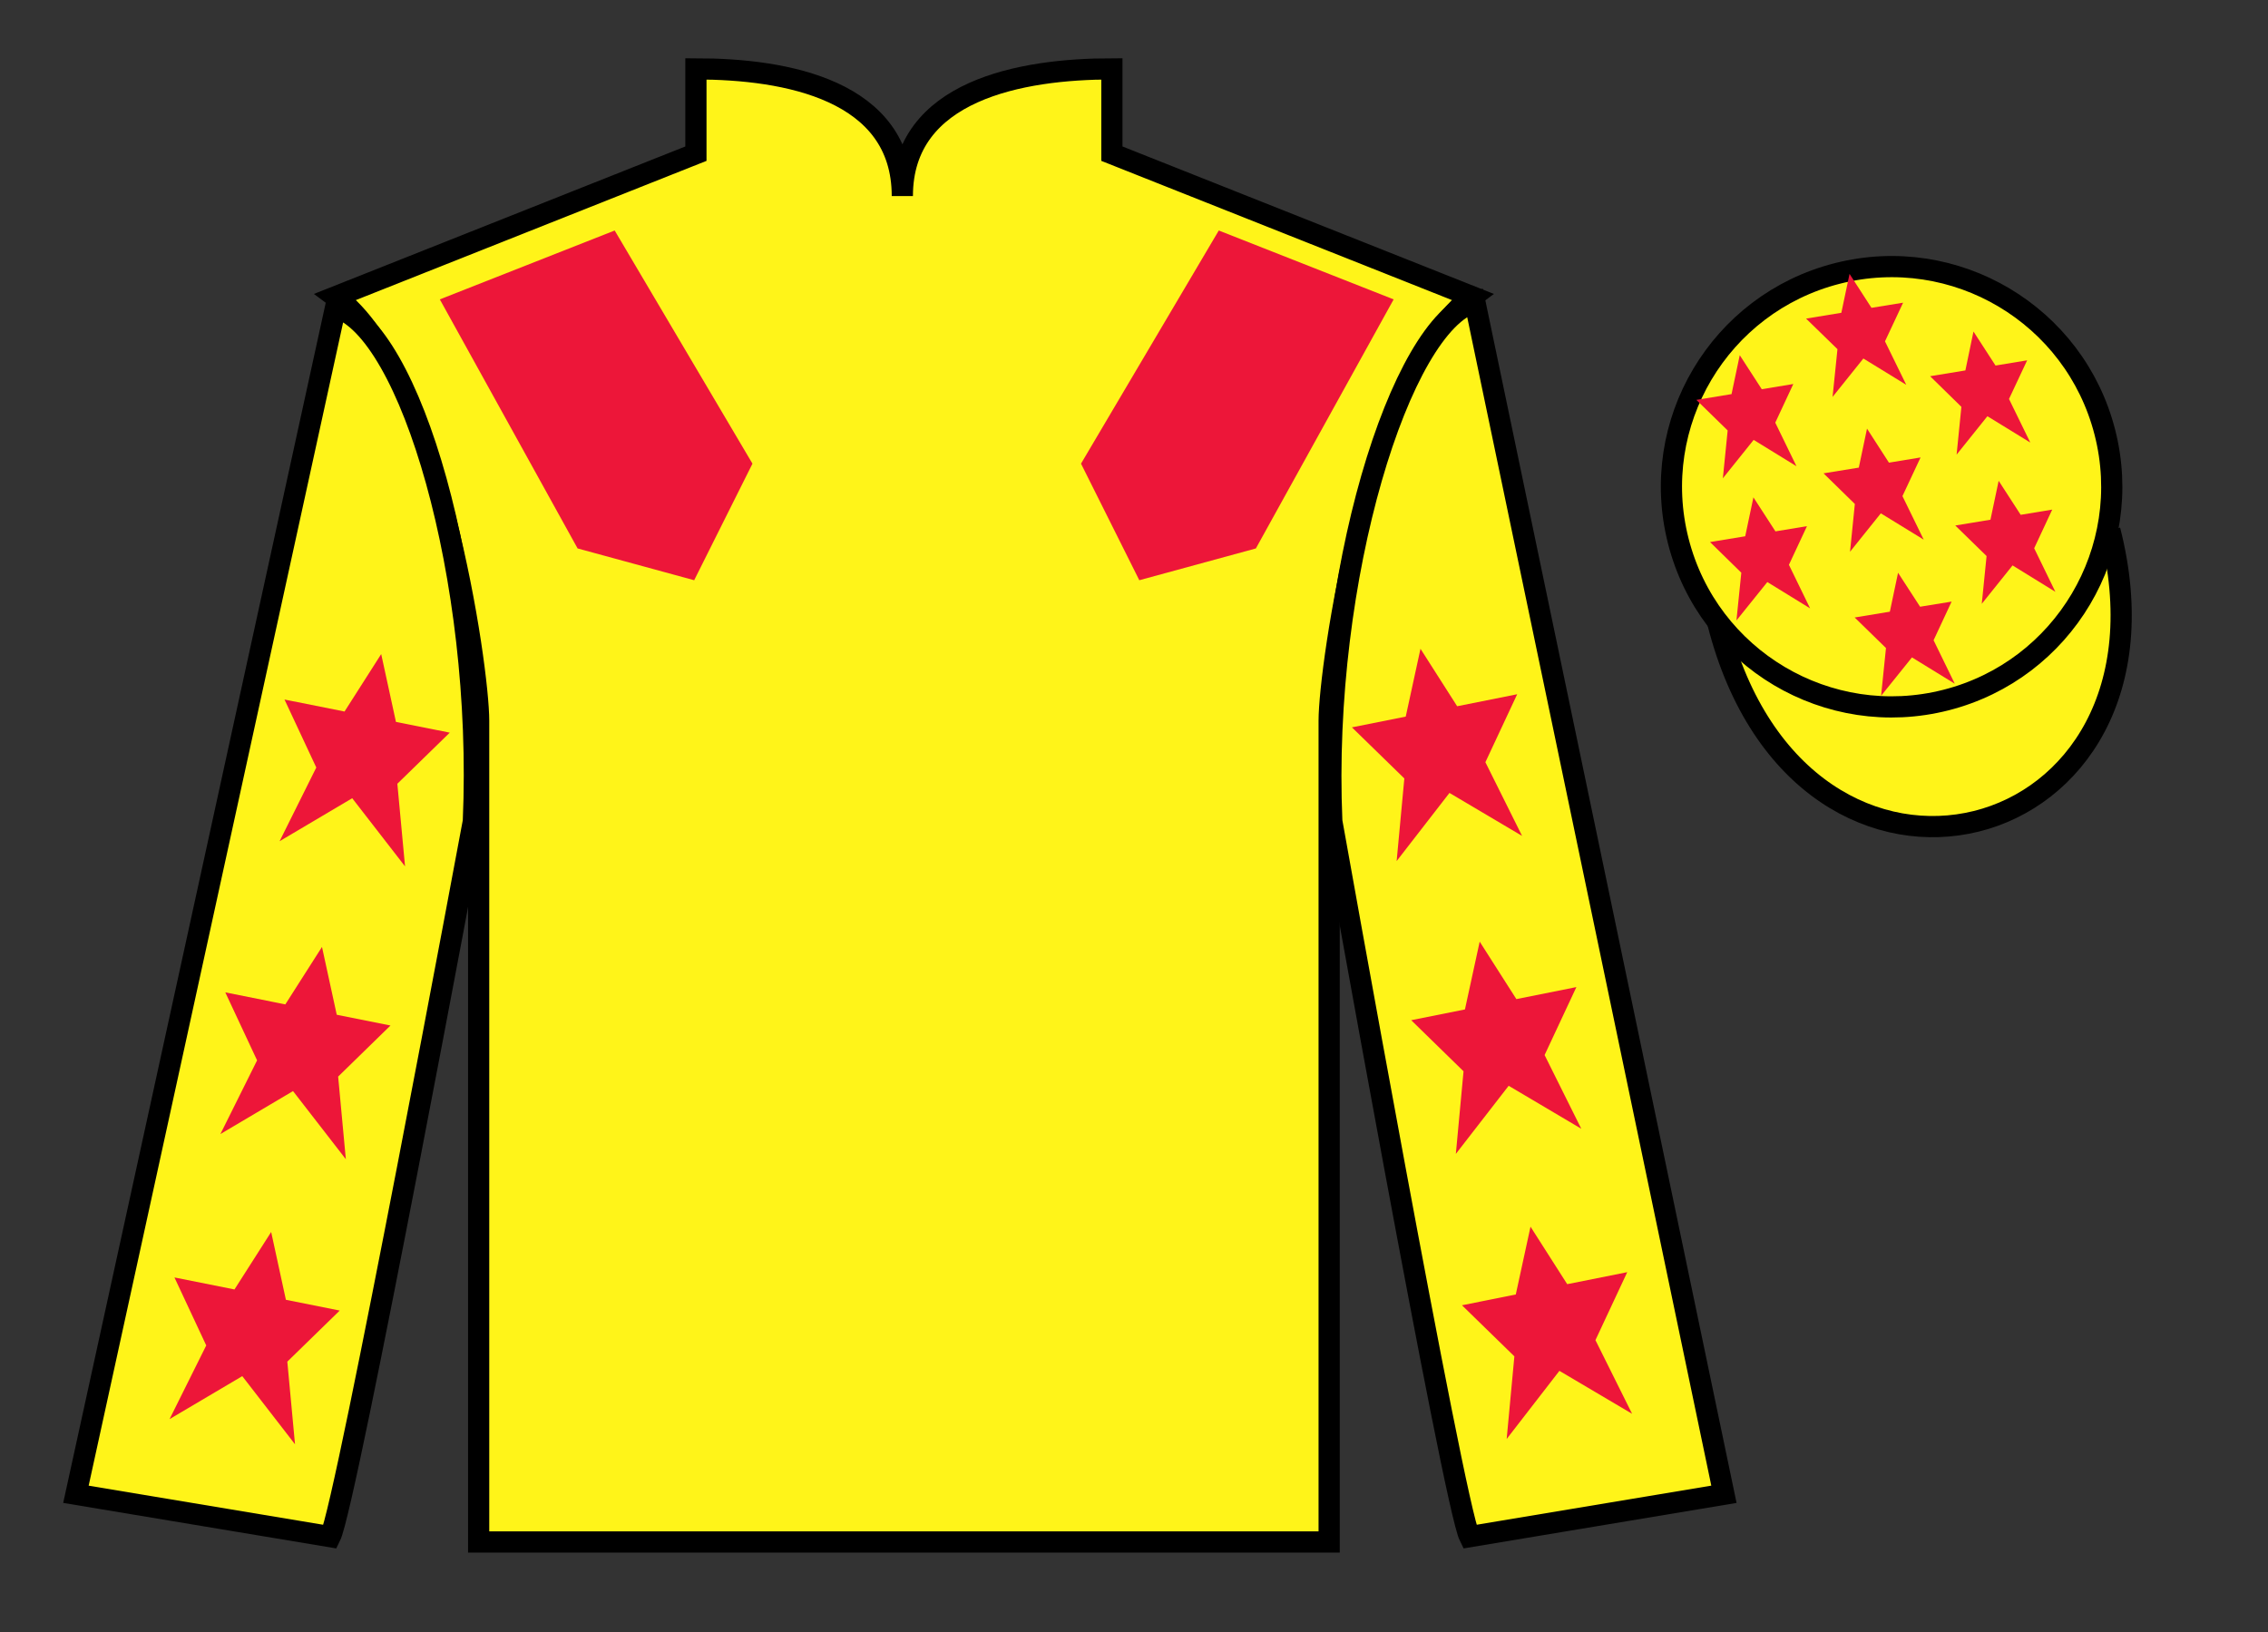
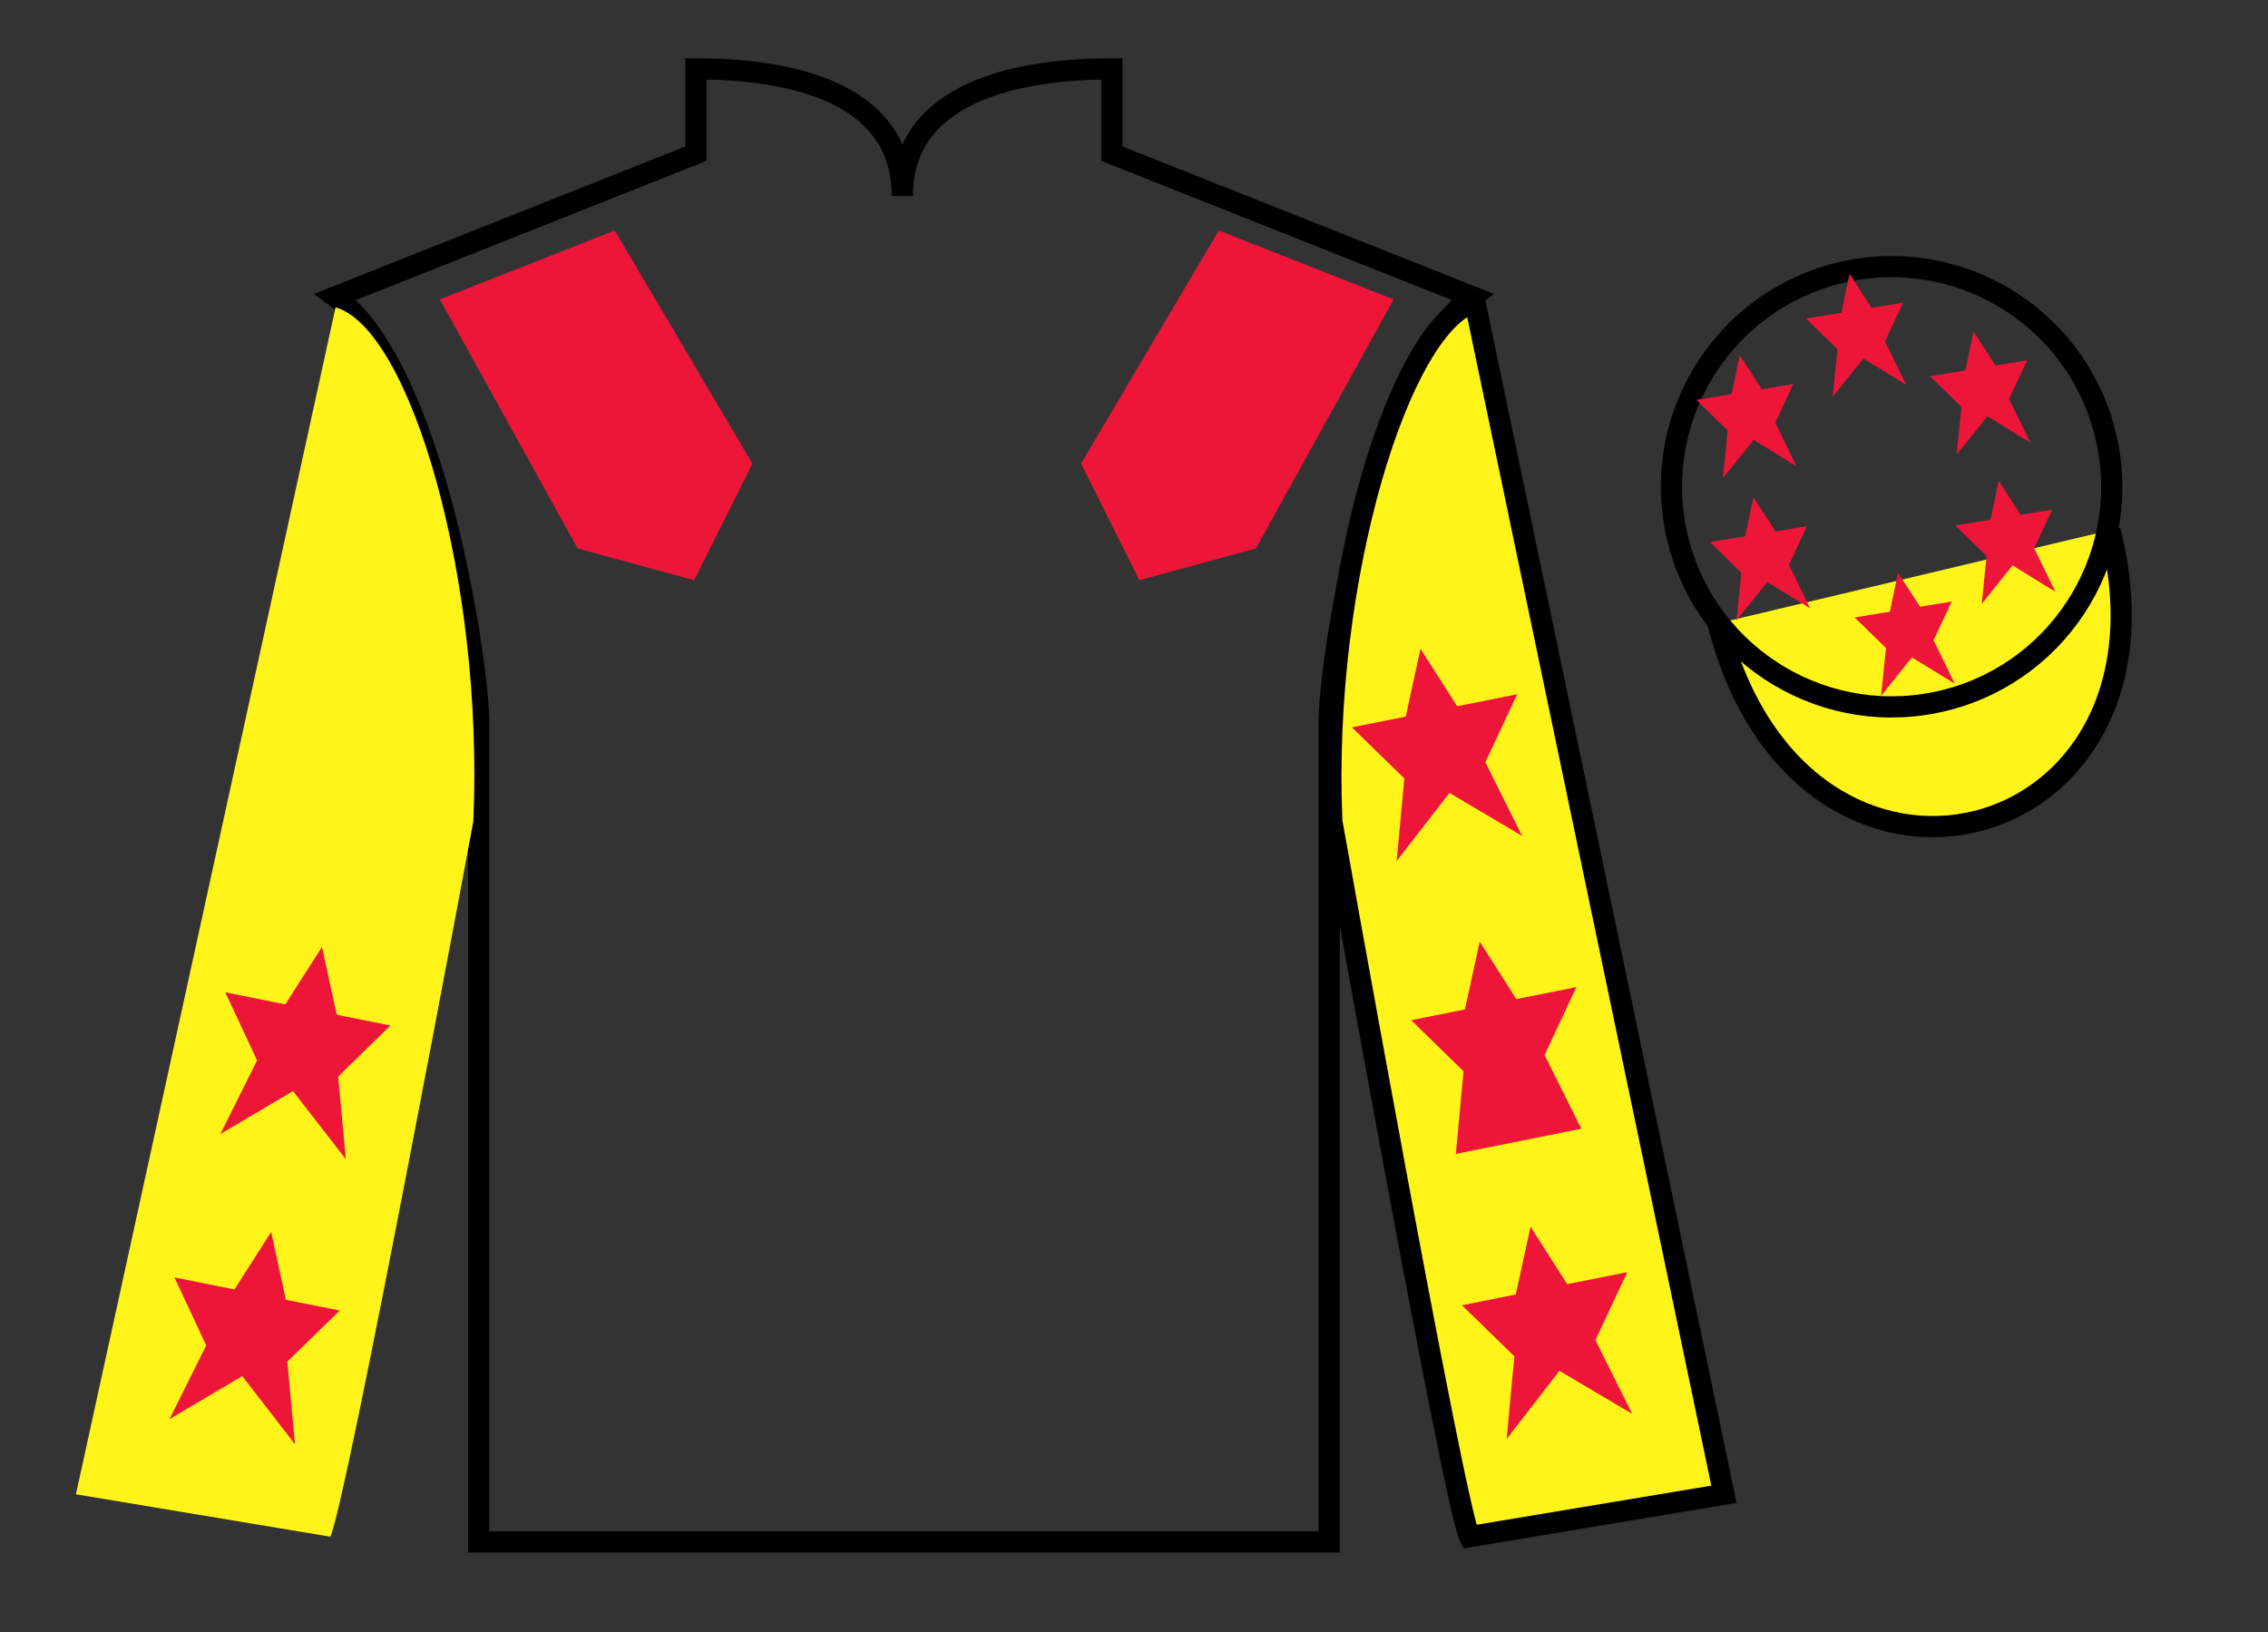
<svg xmlns="http://www.w3.org/2000/svg" width="107pt" height="77pt" viewBox="0 0 107 77" version="1.1">
  <rect x="0" y="0" width="107" height="77" fill="#333333" stroke="none" />
  <g id="surface0">
-     <path style=" stroke:none;fill-rule:nonzero;fill:rgb(100%,95.41%,10.001%);fill-opacity:1;" d="M 32.832 3.25 L 32.832 7.25 L 15.832 14 C 20.582 17.5 22.582 31.5 22.582 34 C 22.582 36.5 22.582 72.75 22.582 72.75 L 62.707 72.75 C 62.707 72.75 62.707 36.5 62.707 34 C 62.707 31.5 64.707 17.5 69.457 14 L 52.457 7.25 L 52.457 3.25 C 48.195 3.25 42.57 4.25 42.57 9.25 C 42.57 4.25 37.098 3.25 32.832 3.25 " />
    <path style="fill:none;stroke-width:10;stroke-linecap:butt;stroke-linejoin:miter;stroke:rgb(0%,0%,0%);stroke-opacity:1;stroke-miterlimit:4;" d="M 328.32 737.5 L 328.32 697.5 L 158.32 630 C 205.82 595 225.82 455 225.82 430 C 225.82 405 225.82 42.5 225.82 42.5 L 627.07 42.5 C 627.07 42.5 627.07 405 627.07 430 C 627.07 455 647.07 595 694.57 630 L 524.57 697.5 L 524.57 737.5 C 481.953 737.5 425.703 727.5 425.703 677.5 C 425.703 727.5 370.977 737.5 328.32 737.5 Z M 328.32 737.5 " transform="matrix(0.1,0,0,-0.1,0,77)" />
    <path style=" stroke:none;fill-rule:nonzero;fill:rgb(100%,95.41%,10.001%);fill-opacity:1;" d="M 15.582 72.5 C 16.332 71 22.332 38.75 22.332 38.75 C 22.832 27.25 19.332 15.5 15.832 14.5 L 3.582 70.5 L 15.582 72.5 " />
-     <path style="fill:none;stroke-width:10;stroke-linecap:butt;stroke-linejoin:miter;stroke:rgb(0%,0%,0%);stroke-opacity:1;stroke-miterlimit:4;" d="M 155.82 45 C 163.32 60 223.32 382.5 223.32 382.5 C 228.32 497.5 193.32 615 158.32 625 L 35.82 65 L 155.82 45 Z M 155.82 45 " transform="matrix(0.1,0,0,-0.1,0,77)" />
    <path style=" stroke:none;fill-rule:nonzero;fill:rgb(100%,95.41%,10.001%);fill-opacity:1;" d="M 81.332 70.5 L 69.582 14.25 C 66.082 15.25 62.332 27.25 62.832 38.75 C 62.832 38.75 68.582 71 69.332 72.5 L 81.332 70.5 " />
    <path style="fill:none;stroke-width:10;stroke-linecap:butt;stroke-linejoin:miter;stroke:rgb(0%,0%,0%);stroke-opacity:1;stroke-miterlimit:4;" d="M 813.32 65 L 695.82 627.5 C 660.82 617.5 623.32 497.5 628.32 382.5 C 628.32 382.5 685.82 60 693.32 45 L 813.32 65 Z M 813.32 65 " transform="matrix(0.1,0,0,-0.1,0,77)" />
    <path style="fill-rule:nonzero;fill:rgb(100%,95.41%,10.001%);fill-opacity:1;stroke-width:10;stroke-linecap:butt;stroke-linejoin:miter;stroke:rgb(0%,0%,0%);stroke-opacity:1;stroke-miterlimit:4;" d="M 810.508 475.898 C 850.234 320.273 1034.18 367.852 995.391 519.844 " transform="matrix(0.1,0,0,-0.1,0,77)" />
-     <path style=" stroke:none;fill-rule:nonzero;fill:rgb(100%,95.41%,10.001%);fill-opacity:1;" d="M 91.812 33.027 C 97.367 31.609 100.723 25.953 99.305 20.398 C 97.887 14.84 92.234 11.484 86.676 12.902 C 81.117 14.32 77.762 19.973 79.18 25.531 C 80.598 31.09 86.254 34.445 91.812 33.027 " />
    <path style="fill:none;stroke-width:10;stroke-linecap:butt;stroke-linejoin:miter;stroke:rgb(0%,0%,0%);stroke-opacity:1;stroke-miterlimit:4;" d="M 918.125 439.727 C 973.672 453.906 1007.227 510.469 993.047 566.016 C 978.867 621.602 922.344 655.156 866.758 640.977 C 811.172 626.797 777.617 570.273 791.797 514.688 C 805.977 459.102 862.539 425.547 918.125 439.727 Z M 918.125 439.727 " transform="matrix(0.1,0,0,-0.1,0,77)" />
    <path style=" stroke:none;fill-rule:nonzero;fill:rgb(92.863%,8.783%,22.277%);fill-opacity:1;" d="M 20.75 14.125 L 27.25 25.875 L 32.75 27.375 L 35.5 21.875 L 29 10.875 L 20.75 14.125 " />
    <path style=" stroke:none;fill-rule:nonzero;fill:rgb(92.863%,8.783%,22.277%);fill-opacity:1;" d="M 65.75 14.125 L 59.25 25.875 L 53.75 27.375 L 51 21.875 L 57.5 10.875 L 65.75 14.125 " />
    <path style=" stroke:none;fill-rule:nonzero;fill:rgb(92.863%,8.783%,22.277%);fill-opacity:1;" d="M 15.191 44.676 L 13.461 47.387 L 10.629 46.82 L 12.129 50.027 L 10.398 53.504 L 13.824 51.477 L 16.316 54.691 L 15.953 50.793 L 18.422 48.383 L 15.887 47.875 L 15.191 44.676 " />
    <path style=" stroke:none;fill-rule:nonzero;fill:rgb(92.863%,8.783%,22.277%);fill-opacity:1;" d="M 12.793 58.125 L 11.062 60.836 L 8.23 60.27 L 9.73 63.477 L 8 66.953 L 11.43 64.926 L 13.918 68.141 L 13.555 64.242 L 16.027 61.832 L 13.488 61.324 L 12.793 58.125 " />
-     <path style=" stroke:none;fill-rule:nonzero;fill:rgb(92.863%,8.783%,22.277%);fill-opacity:1;" d="M 17.984 30.859 L 16.254 33.57 L 13.422 33.004 L 14.922 36.211 L 13.191 39.688 L 16.617 37.66 L 19.109 40.875 L 18.746 36.977 L 21.219 34.566 L 18.68 34.059 L 17.984 30.859 " />
-     <path style=" stroke:none;fill-rule:nonzero;fill:rgb(92.863%,8.783%,22.277%);fill-opacity:1;" d="M 69.809 44.426 L 71.539 47.137 L 74.371 46.57 L 72.871 49.777 L 74.602 53.254 L 71.176 51.227 L 68.684 54.441 L 69.047 50.543 L 66.578 48.133 L 69.113 47.625 L 69.809 44.426 " />
+     <path style=" stroke:none;fill-rule:nonzero;fill:rgb(92.863%,8.783%,22.277%);fill-opacity:1;" d="M 69.809 44.426 L 71.539 47.137 L 74.371 46.57 L 72.871 49.777 L 74.602 53.254 L 68.684 54.441 L 69.047 50.543 L 66.578 48.133 L 69.113 47.625 L 69.809 44.426 " />
    <path style=" stroke:none;fill-rule:nonzero;fill:rgb(92.863%,8.783%,22.277%);fill-opacity:1;" d="M 72.207 57.875 L 73.938 60.586 L 76.77 60.02 L 75.27 63.227 L 77 66.703 L 73.57 64.676 L 71.082 67.891 L 71.445 63.992 L 68.973 61.582 L 71.512 61.074 L 72.207 57.875 " />
    <path style=" stroke:none;fill-rule:nonzero;fill:rgb(92.863%,8.783%,22.277%);fill-opacity:1;" d="M 67.016 30.609 L 68.746 33.32 L 71.578 32.754 L 70.078 35.961 L 71.809 39.438 L 68.383 37.41 L 65.891 40.625 L 66.254 36.727 L 63.781 34.316 L 66.32 33.809 L 67.016 30.609 " />
    <path style=" stroke:none;fill-rule:nonzero;fill:rgb(92.863%,8.783%,22.277%);fill-opacity:1;" d="M 89.547 27.023 L 89.16 28.859 L 87.5 29.133 L 88.977 30.574 L 88.746 32.828 L 90.203 31.016 L 92.223 32.258 L 91.223 30.207 L 92.074 28.383 L 90.586 28.625 L 89.547 27.023 " />
    <path style=" stroke:none;fill-rule:nonzero;fill:rgb(92.863%,8.783%,22.277%);fill-opacity:1;" d="M 93.105 15.641 L 92.723 17.477 L 91.059 17.75 L 92.535 19.195 L 92.309 21.449 L 93.762 19.637 L 95.785 20.879 L 94.781 18.824 L 95.637 17 L 94.145 17.246 L 93.105 15.641 " />
    <path style=" stroke:none;fill-rule:nonzero;fill:rgb(92.863%,8.783%,22.277%);fill-opacity:1;" d="M 94.293 22.684 L 93.906 24.52 L 92.246 24.793 L 93.723 26.234 L 93.496 28.488 L 94.949 26.676 L 96.969 27.922 L 95.969 25.867 L 96.82 24.043 L 95.332 24.289 L 94.293 22.684 " />
    <path style=" stroke:none;fill-rule:nonzero;fill:rgb(92.863%,8.783%,22.277%);fill-opacity:1;" d="M 82.078 16.758 L 81.691 18.594 L 80.031 18.867 L 81.508 20.309 L 81.281 22.566 L 82.734 20.754 L 84.754 21.996 L 83.754 19.941 L 84.605 18.117 L 83.117 18.363 L 82.078 16.758 " />
-     <path style=" stroke:none;fill-rule:nonzero;fill:rgb(92.863%,8.783%,22.277%);fill-opacity:1;" d="M 88.082 20.223 L 87.695 22.062 L 86.031 22.332 L 87.508 23.777 L 87.281 26.031 L 88.734 24.219 L 90.758 25.461 L 89.754 23.406 L 90.609 21.582 L 89.117 21.828 L 88.082 20.223 " />
    <path style=" stroke:none;fill-rule:nonzero;fill:rgb(92.863%,8.783%,22.277%);fill-opacity:1;" d="M 82.723 23.465 L 82.336 25.301 L 80.676 25.574 L 82.152 27.02 L 81.922 29.273 L 83.379 27.461 L 85.398 28.703 L 84.398 26.648 L 85.25 24.824 L 83.762 25.07 L 82.723 23.465 " />
    <path style=" stroke:none;fill-rule:nonzero;fill:rgb(92.863%,8.783%,22.277%);fill-opacity:1;" d="M 87.258 12.922 L 86.871 14.758 L 85.207 15.031 L 86.688 16.473 L 86.457 18.727 L 87.91 16.914 L 89.934 18.156 L 88.93 16.105 L 89.785 14.281 L 88.293 14.523 L 87.258 12.922 " />
  </g>
</svg>